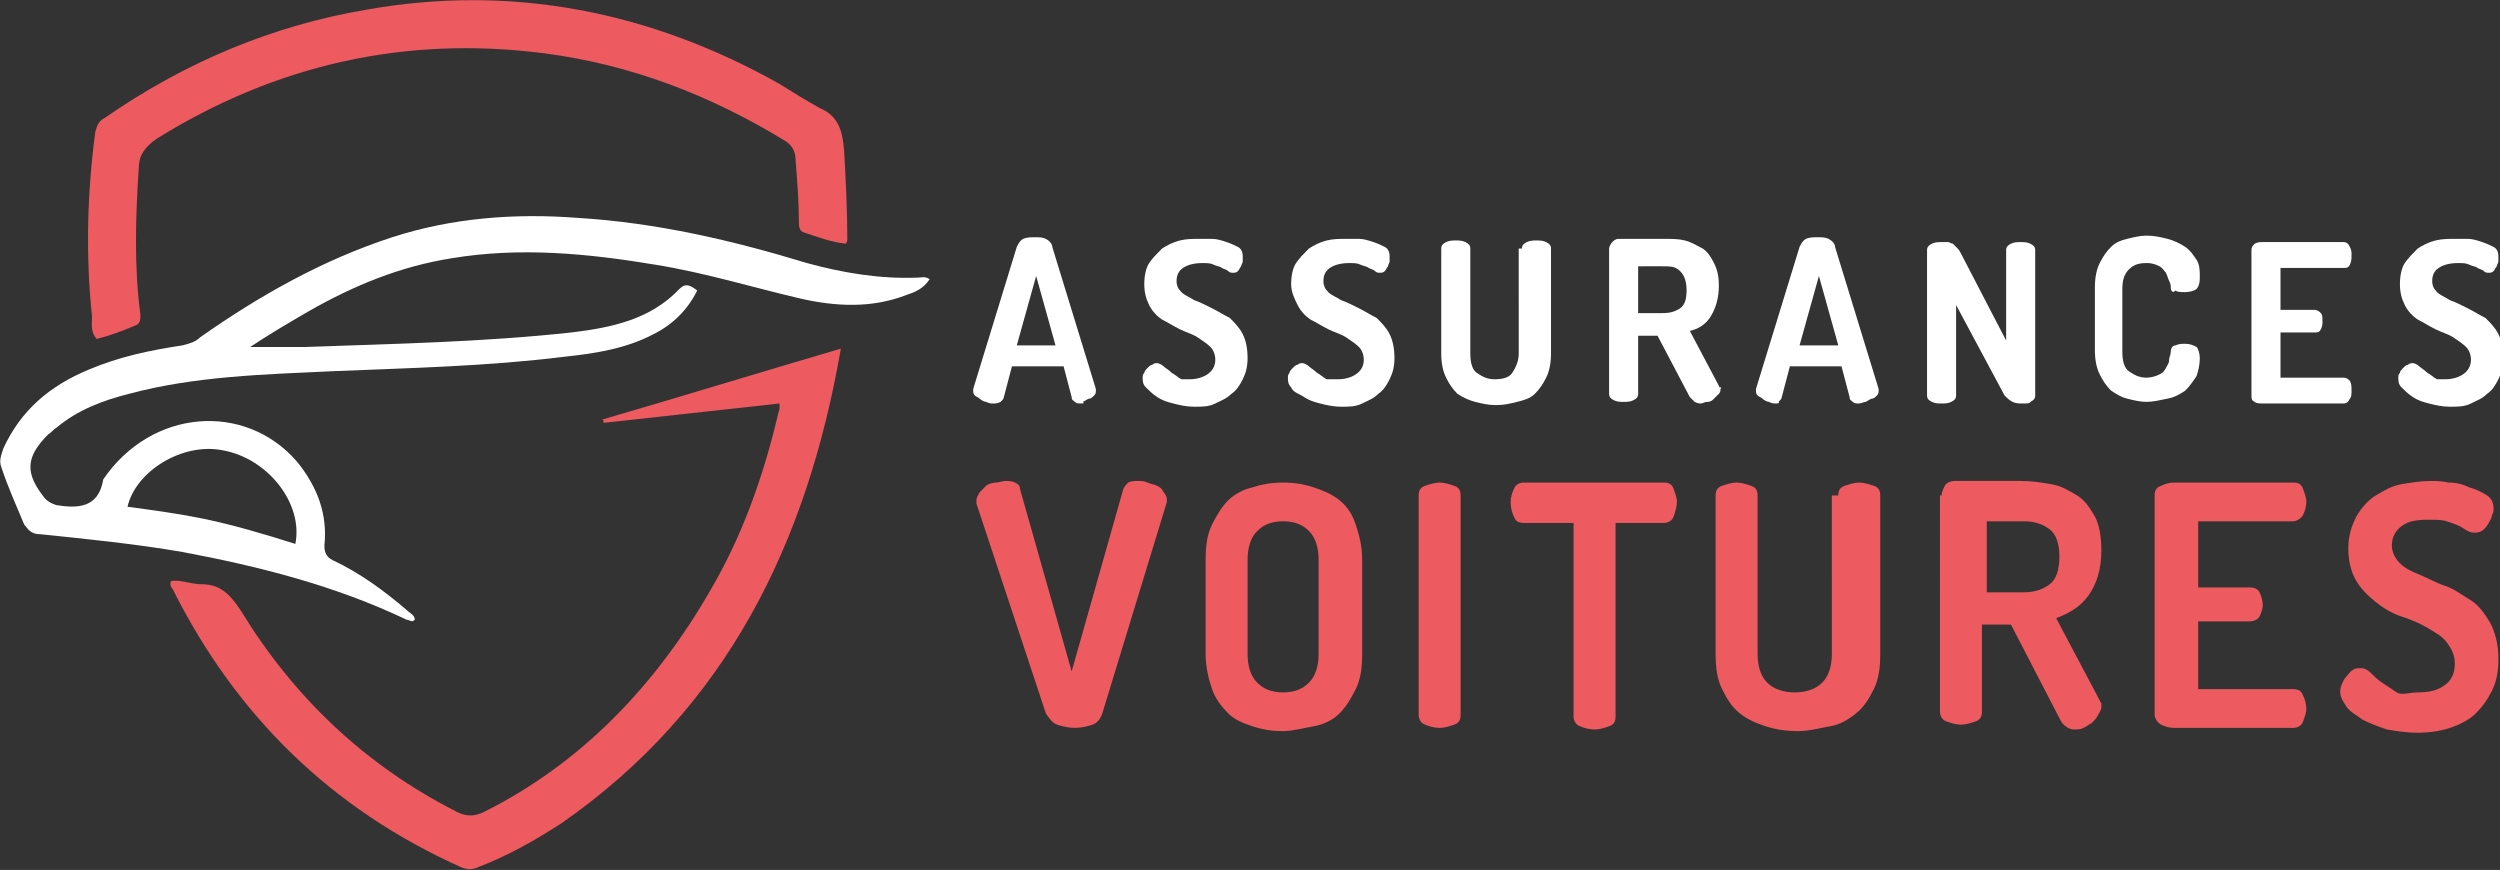
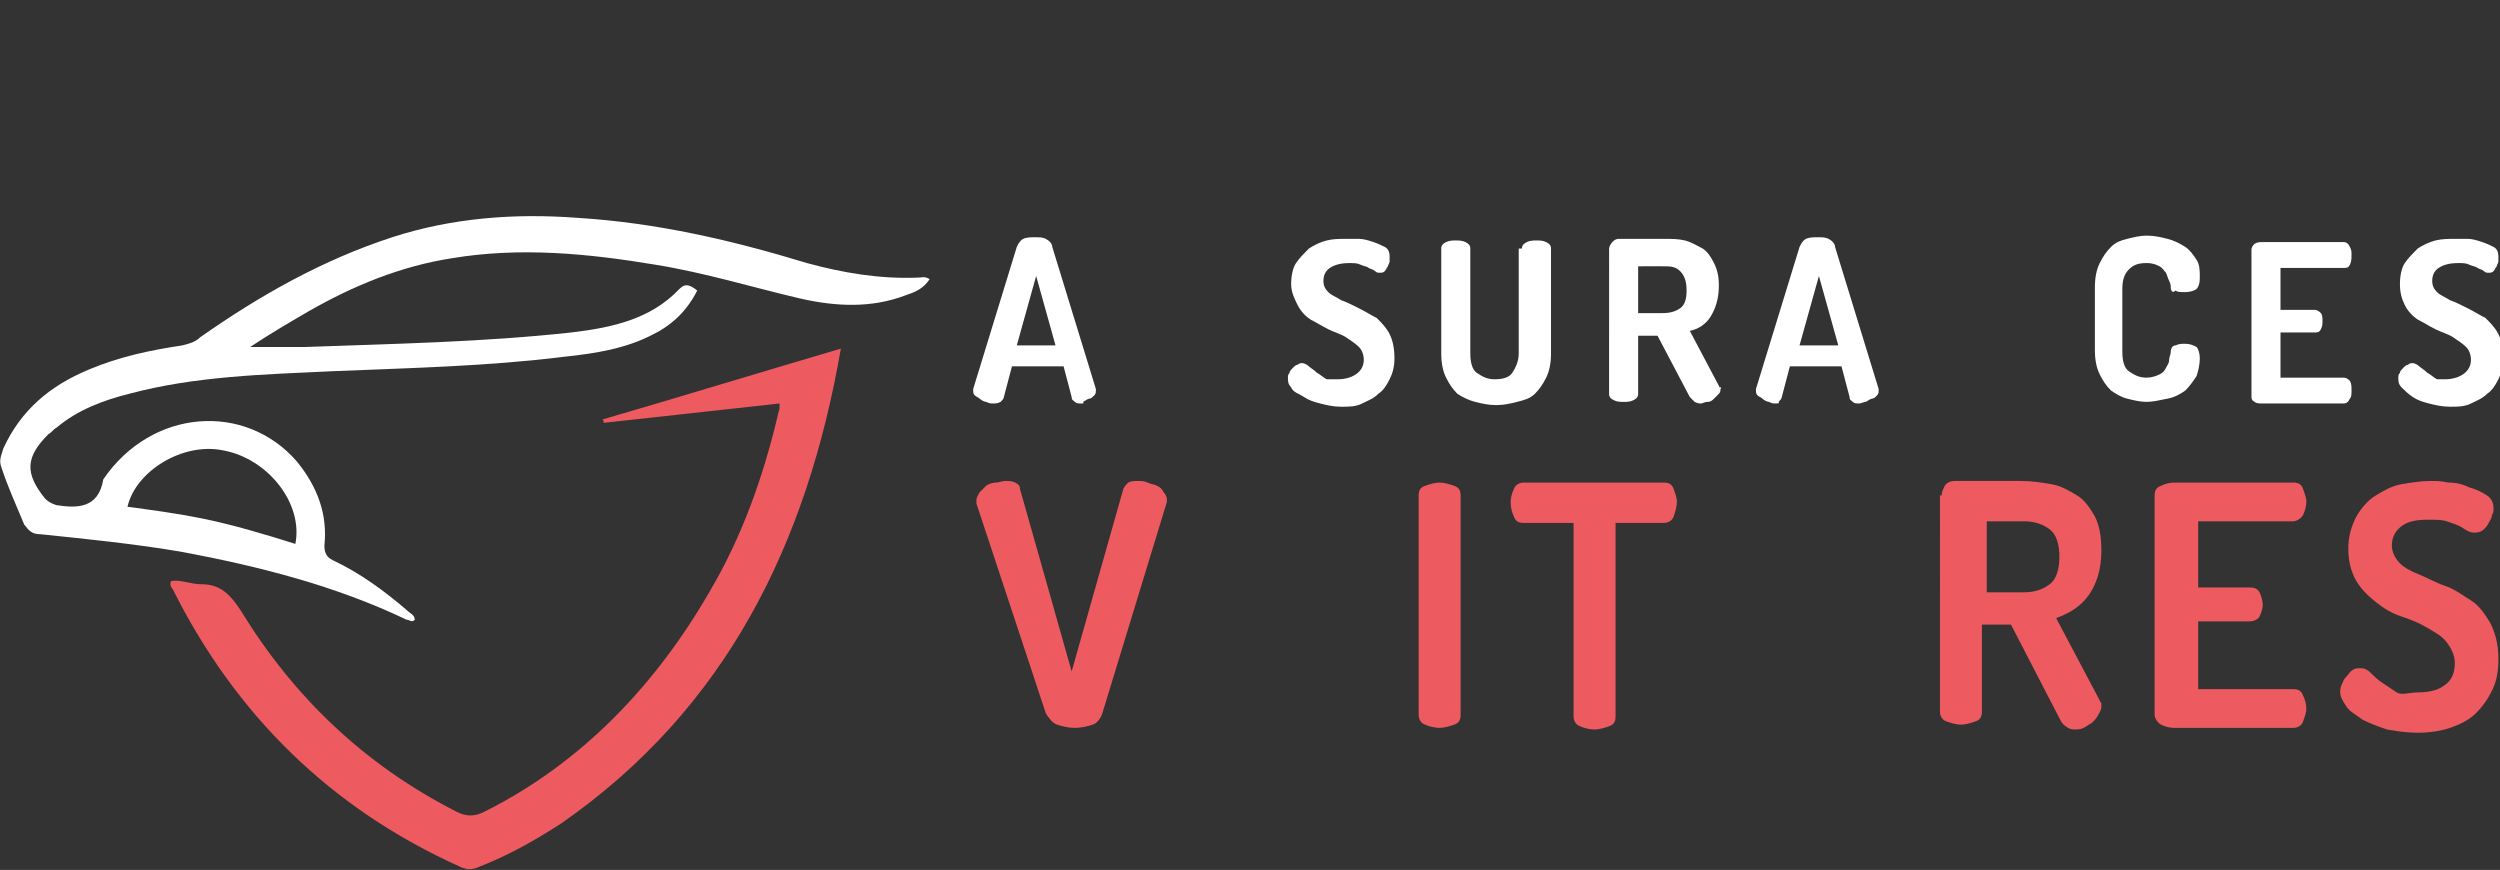
<svg xmlns="http://www.w3.org/2000/svg" version="1.1" id="Layer_1" x="0px" y="0px" width="154.9px" height="53.9px" viewBox="0 0 154.9 53.9" style="enable-background:new 0 0 154.9 53.9;" xml:space="preserve">
  <rect x="0" y="0" width="154.9" height="53.9" fill="#333333" stroke="none" />
  <style type="text/css">
	.st0{fill:#FFFFFF;}
	.st1{fill:#ED5A60;}
</style>
  <g>
    <g>
      <path class="st0" d="M61.5,25c-0.1,0-0.2,0-0.4-0.1c-0.1,0-0.3-0.1-0.4-0.2c-0.1-0.1-0.2-0.1-0.3-0.2c-0.1-0.1-0.1-0.2-0.1-0.3    c0,0,0-0.1,0-0.1l2.7-8.8c0.1-0.2,0.2-0.4,0.4-0.5c0.2-0.1,0.5-0.1,0.7-0.1c0.3,0,0.5,0,0.7,0.1c0.2,0.1,0.4,0.3,0.4,0.5l2.7,8.8    c0,0.1,0,0.1,0,0.1c0,0.1,0,0.2-0.1,0.3s-0.2,0.2-0.3,0.2s-0.2,0.1-0.4,0.2C67.2,25,67.1,25,67,25c-0.2,0-0.3,0-0.4-0.1    c-0.1-0.1-0.2-0.1-0.2-0.3l-0.5-1.9h-3.2l-0.5,1.9c0,0.1-0.1,0.2-0.2,0.3C61.8,25,61.7,25,61.5,25z M65.4,21.4l-1.2-4.3L63,21.4    H65.4z" />
-       <path class="st0" d="M73.7,23.5c0.4,0,0.8-0.1,1.1-0.3c0.3-0.2,0.5-0.5,0.5-0.9c0-0.3-0.1-0.6-0.3-0.8c-0.2-0.2-0.5-0.4-0.8-0.6    c-0.3-0.2-0.7-0.3-1.1-0.5s-0.7-0.4-1.1-0.6c-0.3-0.2-0.6-0.5-0.8-0.9s-0.3-0.8-0.3-1.3c0-0.5,0.1-1,0.3-1.3s0.5-0.6,0.8-0.9    c0.3-0.2,0.7-0.4,1.1-0.5c0.4-0.1,0.8-0.1,1.2-0.1c0.2,0,0.5,0,0.8,0c0.3,0,0.6,0.1,0.9,0.2c0.3,0.1,0.5,0.2,0.7,0.3    c0.2,0.1,0.3,0.3,0.3,0.6c0,0.1,0,0.2,0,0.3c0,0.1-0.1,0.2-0.1,0.3c-0.1,0.1-0.1,0.2-0.2,0.3s-0.2,0.1-0.3,0.1    c-0.1,0-0.2,0-0.3-0.1s-0.2-0.1-0.4-0.2c-0.1-0.1-0.3-0.1-0.5-0.2c-0.2-0.1-0.4-0.1-0.7-0.1c-0.5,0-0.9,0.1-1.2,0.3    c-0.3,0.2-0.4,0.5-0.4,0.8c0,0.3,0.1,0.5,0.3,0.7c0.2,0.2,0.5,0.3,0.8,0.5c0.3,0.1,0.7,0.3,1.1,0.5c0.4,0.2,0.7,0.4,1.1,0.6    c0.3,0.3,0.6,0.6,0.8,1c0.2,0.4,0.3,0.9,0.3,1.5c0,0.5-0.1,0.9-0.3,1.3c-0.2,0.4-0.4,0.7-0.7,0.9c-0.3,0.3-0.6,0.4-1,0.6    s-0.8,0.2-1.3,0.2c-0.5,0-0.9-0.1-1.3-0.2c-0.4-0.1-0.7-0.2-1-0.4s-0.5-0.4-0.7-0.6c-0.2-0.2-0.2-0.4-0.2-0.6c0-0.1,0-0.2,0.1-0.3    c0-0.1,0.1-0.2,0.2-0.3c0.1-0.1,0.2-0.2,0.3-0.2c0.1-0.1,0.2-0.1,0.3-0.1c0.1,0,0.3,0.1,0.4,0.2c0.1,0.1,0.3,0.2,0.5,0.4    c0.2,0.1,0.4,0.3,0.6,0.4C73,23.5,73.3,23.5,73.7,23.5z" />
      <path class="st0" d="M82.9,23.5c0.4,0,0.8-0.1,1.1-0.3c0.3-0.2,0.5-0.5,0.5-0.9c0-0.3-0.1-0.6-0.3-0.8c-0.2-0.2-0.5-0.4-0.8-0.6    c-0.3-0.2-0.7-0.3-1.1-0.5s-0.7-0.4-1.1-0.6c-0.3-0.2-0.6-0.5-0.8-0.9S80,18.1,80,17.6c0-0.5,0.1-1,0.3-1.3s0.5-0.6,0.8-0.9    c0.3-0.2,0.7-0.4,1.1-0.5c0.4-0.1,0.8-0.1,1.2-0.1c0.2,0,0.5,0,0.8,0c0.3,0,0.6,0.1,0.9,0.2c0.3,0.1,0.5,0.2,0.7,0.3    c0.2,0.1,0.3,0.3,0.3,0.6c0,0.1,0,0.2,0,0.3c0,0.1-0.1,0.2-0.1,0.3c-0.1,0.1-0.1,0.2-0.2,0.3s-0.2,0.1-0.3,0.1    c-0.1,0-0.2,0-0.3-0.1s-0.2-0.1-0.4-0.2c-0.1-0.1-0.3-0.1-0.5-0.2c-0.2-0.1-0.4-0.1-0.7-0.1c-0.5,0-0.9,0.1-1.2,0.3    c-0.3,0.2-0.4,0.5-0.4,0.8c0,0.3,0.1,0.5,0.3,0.7c0.2,0.2,0.5,0.3,0.8,0.5c0.3,0.1,0.7,0.3,1.1,0.5c0.4,0.2,0.7,0.4,1.1,0.6    c0.3,0.3,0.6,0.6,0.8,1c0.2,0.4,0.3,0.9,0.3,1.5c0,0.5-0.1,0.9-0.3,1.3c-0.2,0.4-0.4,0.7-0.7,0.9c-0.3,0.3-0.6,0.4-1,0.6    s-0.8,0.2-1.3,0.2c-0.5,0-0.9-0.1-1.3-0.2c-0.4-0.1-0.7-0.2-1-0.4S80.1,24.3,80,24c-0.2-0.2-0.2-0.4-0.2-0.6c0-0.1,0-0.2,0.1-0.3    c0-0.1,0.1-0.2,0.2-0.3c0.1-0.1,0.2-0.2,0.3-0.2c0.1-0.1,0.2-0.1,0.3-0.1c0.1,0,0.3,0.1,0.4,0.2c0.1,0.1,0.3,0.2,0.5,0.4    c0.2,0.1,0.4,0.3,0.6,0.4C82.2,23.5,82.5,23.5,82.9,23.5z" />
      <path class="st0" d="M94.3,15.4c0-0.2,0.1-0.3,0.3-0.4c0.2-0.1,0.4-0.1,0.6-0.1c0.2,0,0.4,0,0.6,0.1c0.2,0.1,0.3,0.2,0.3,0.4v6.5    c0,0.6-0.1,1.1-0.3,1.5c-0.2,0.4-0.4,0.7-0.7,1c-0.3,0.3-0.7,0.4-1.1,0.5c-0.4,0.1-0.8,0.2-1.3,0.2c-0.5,0-0.9-0.1-1.3-0.2    c-0.4-0.1-0.8-0.3-1.1-0.5c-0.3-0.3-0.5-0.6-0.7-1c-0.2-0.4-0.3-0.9-0.3-1.5v-6.5c0-0.2,0.1-0.3,0.3-0.4s0.4-0.1,0.6-0.1    c0.2,0,0.4,0,0.6,0.1c0.2,0.1,0.3,0.2,0.3,0.4v6.5c0,0.5,0.1,1,0.4,1.2s0.6,0.4,1.1,0.4s0.9-0.1,1.1-0.4s0.4-0.7,0.4-1.2V15.4z" />
      <path class="st0" d="M99.7,15.4c0-0.1,0.1-0.3,0.2-0.4c0.1-0.1,0.2-0.2,0.4-0.2h2.8c0.5,0,0.9,0,1.3,0.1s0.7,0.3,1.1,0.5    c0.3,0.2,0.5,0.5,0.7,0.9c0.2,0.4,0.3,0.8,0.3,1.4c0,0.8-0.2,1.4-0.5,1.9c-0.3,0.5-0.8,0.8-1.3,0.9l1.8,3.4c0,0,0,0.1,0.1,0.1    s0,0.1,0,0.1c0,0.1,0,0.2-0.1,0.3c-0.1,0.1-0.2,0.2-0.3,0.3c-0.1,0.1-0.2,0.2-0.4,0.2s-0.3,0.1-0.4,0.1c-0.1,0-0.2,0-0.4-0.1    c-0.1-0.1-0.2-0.2-0.3-0.3l-2-3.8h-1.2v3.6c0,0.2-0.1,0.3-0.3,0.4c-0.2,0.1-0.4,0.1-0.6,0.1c-0.2,0-0.4,0-0.6-0.1    c-0.2-0.1-0.3-0.2-0.3-0.4V15.4z M101.5,16.4v3h1.5c0.5,0,0.8-0.1,1.1-0.3s0.4-0.6,0.4-1.1c0-0.5-0.1-0.9-0.4-1.2    s-0.6-0.3-1.1-0.3H101.5z" />
      <path class="st0" d="M110,25c-0.1,0-0.2,0-0.4-0.1c-0.1,0-0.3-0.1-0.4-0.2c-0.1-0.1-0.2-0.1-0.3-0.2c-0.1-0.1-0.1-0.2-0.1-0.3    c0,0,0-0.1,0-0.1l2.7-8.8c0.1-0.2,0.2-0.4,0.4-0.5c0.2-0.1,0.5-0.1,0.7-0.1c0.3,0,0.5,0,0.7,0.1c0.2,0.1,0.4,0.3,0.4,0.5l2.7,8.8    c0,0.1,0,0.1,0,0.1c0,0.1,0,0.2-0.1,0.3s-0.2,0.2-0.3,0.2s-0.2,0.1-0.4,0.2c-0.1,0-0.3,0.1-0.4,0.1c-0.2,0-0.3,0-0.4-0.1    c-0.1-0.1-0.2-0.1-0.2-0.3l-0.5-1.9h-3.2l-0.5,1.9c0,0.1-0.1,0.2-0.2,0.3C110.3,25,110.1,25,110,25z M113.9,21.4l-1.2-4.3    l-1.2,4.3H113.9z" />
-       <path class="st0" d="M125.3,25c-0.2,0-0.4,0-0.6-0.1c-0.2-0.1-0.3-0.2-0.5-0.4l-3-5.6v5.6c0,0.2-0.1,0.3-0.3,0.4    c-0.2,0.1-0.4,0.1-0.6,0.1c-0.2,0-0.4,0-0.6-0.1c-0.2-0.1-0.3-0.2-0.3-0.4v-9c0-0.2,0.1-0.3,0.3-0.4s0.4-0.1,0.6-0.1    c0.2,0,0.3,0,0.4,0s0.2,0.1,0.3,0.1c0.1,0.1,0.2,0.2,0.3,0.3s0.2,0.3,0.3,0.5l2.7,5.2v-5.6c0-0.2,0.1-0.3,0.3-0.4    c0.2-0.1,0.4-0.1,0.6-0.1c0.2,0,0.4,0,0.6,0.1c0.2,0.1,0.3,0.2,0.3,0.4v9c0,0.2-0.1,0.3-0.3,0.4C125.8,25,125.6,25,125.3,25z" />
      <path class="st0" d="M134.5,17.8c0-0.1,0-0.2-0.1-0.4s-0.1-0.3-0.2-0.5c-0.1-0.1-0.2-0.3-0.4-0.4c-0.2-0.1-0.4-0.2-0.8-0.2    c-0.5,0-0.8,0.1-1.1,0.4s-0.4,0.7-0.4,1.2v3.9c0,0.5,0.1,1,0.4,1.2s0.6,0.4,1.1,0.4c0.3,0,0.6-0.1,0.8-0.2    c0.2-0.1,0.3-0.2,0.4-0.4s0.2-0.3,0.2-0.5c0-0.2,0.1-0.3,0.1-0.5c0-0.2,0.1-0.4,0.3-0.4c0.2-0.1,0.4-0.1,0.6-0.1    c0.3,0,0.5,0.1,0.7,0.2c0.1,0.1,0.2,0.4,0.2,0.7c0,0.4-0.1,0.8-0.2,1.1c-0.2,0.3-0.4,0.6-0.7,0.9c-0.3,0.2-0.6,0.4-1.1,0.5    s-0.9,0.2-1.3,0.2c-0.4,0-0.8-0.1-1.2-0.2c-0.4-0.1-0.7-0.3-1-0.5c-0.3-0.3-0.5-0.6-0.7-1c-0.2-0.4-0.3-0.9-0.3-1.5v-3.9    c0-0.6,0.1-1.1,0.3-1.5c0.2-0.4,0.4-0.7,0.7-1c0.3-0.3,0.6-0.4,1-0.5c0.4-0.1,0.8-0.2,1.2-0.2c0.5,0,0.9,0.1,1.3,0.2    c0.4,0.1,0.8,0.3,1.1,0.5c0.3,0.2,0.5,0.5,0.7,0.8c0.2,0.3,0.2,0.7,0.2,1.1c0,0.4-0.1,0.6-0.2,0.7c-0.1,0.1-0.4,0.2-0.7,0.2    c-0.3,0-0.5,0-0.6-0.1C134.6,18.2,134.5,18,134.5,17.8z" />
      <path class="st0" d="M141.3,19.2h2.1c0.2,0,0.3,0.1,0.4,0.2c0.1,0.1,0.1,0.3,0.1,0.5c0,0.2,0,0.3-0.1,0.5    c-0.1,0.2-0.2,0.2-0.4,0.2h-2.1v2.8h3.9c0.2,0,0.3,0.1,0.4,0.2c0.1,0.2,0.1,0.3,0.1,0.6c0,0.2,0,0.4-0.1,0.5    c-0.1,0.2-0.2,0.3-0.4,0.3h-5c-0.2,0-0.4,0-0.5-0.1c-0.2-0.1-0.2-0.2-0.2-0.4v-9c0-0.2,0.1-0.3,0.2-0.4c0.2-0.1,0.3-0.1,0.5-0.1h5    c0.2,0,0.3,0.1,0.4,0.3c0.1,0.2,0.1,0.3,0.1,0.5c0,0.2,0,0.4-0.1,0.6c-0.1,0.2-0.2,0.2-0.4,0.2h-3.9V19.2z" />
      <path class="st0" d="M151.5,23.5c0.4,0,0.8-0.1,1.1-0.3c0.3-0.2,0.5-0.5,0.5-0.9c0-0.3-0.1-0.6-0.3-0.8c-0.2-0.2-0.5-0.4-0.8-0.6    c-0.3-0.2-0.7-0.3-1.1-0.5s-0.7-0.4-1.1-0.6c-0.3-0.2-0.6-0.5-0.8-0.9s-0.3-0.8-0.3-1.3c0-0.5,0.1-1,0.3-1.3s0.5-0.6,0.8-0.9    c0.3-0.2,0.7-0.4,1.1-0.5c0.4-0.1,0.8-0.1,1.2-0.1c0.2,0,0.5,0,0.8,0c0.3,0,0.6,0.1,0.9,0.2c0.3,0.1,0.5,0.2,0.7,0.3    c0.2,0.1,0.3,0.3,0.3,0.6c0,0.1,0,0.2,0,0.3c0,0.1-0.1,0.2-0.1,0.3c-0.1,0.1-0.1,0.2-0.2,0.3s-0.2,0.1-0.3,0.1    c-0.1,0-0.2,0-0.3-0.1s-0.2-0.1-0.4-0.2c-0.1-0.1-0.3-0.1-0.5-0.2c-0.2-0.1-0.4-0.1-0.7-0.1c-0.5,0-0.9,0.1-1.2,0.3    c-0.3,0.2-0.4,0.5-0.4,0.8c0,0.3,0.1,0.5,0.3,0.7c0.2,0.2,0.5,0.3,0.8,0.5c0.3,0.1,0.7,0.3,1.1,0.5c0.4,0.2,0.7,0.4,1.1,0.6    c0.3,0.3,0.6,0.6,0.8,1c0.2,0.4,0.3,0.9,0.3,1.5c0,0.5-0.1,0.9-0.3,1.3c-0.2,0.4-0.4,0.7-0.7,0.9c-0.3,0.3-0.6,0.4-1,0.6    s-0.8,0.2-1.3,0.2c-0.5,0-0.9-0.1-1.3-0.2c-0.4-0.1-0.7-0.2-1-0.4s-0.5-0.4-0.7-0.6c-0.2-0.2-0.2-0.4-0.2-0.6c0-0.1,0-0.2,0.1-0.3    c0-0.1,0.1-0.2,0.2-0.3c0.1-0.1,0.2-0.2,0.3-0.2c0.1-0.1,0.2-0.1,0.3-0.1c0.1,0,0.3,0.1,0.4,0.2c0.1,0.1,0.3,0.2,0.5,0.4    c0.2,0.1,0.4,0.3,0.6,0.4C150.8,23.5,151.1,23.5,151.5,23.5z" />
      <path class="st1" d="M60.5,31.2c0-0.1,0-0.2,0-0.2c0-0.2,0.1-0.3,0.2-0.5c0.1-0.1,0.3-0.3,0.4-0.4s0.4-0.2,0.6-0.2    s0.4-0.1,0.6-0.1c0.2,0,0.4,0,0.6,0.1c0.2,0.1,0.3,0.2,0.3,0.4l3.2,11.3l3.2-11.3c0.1-0.2,0.2-0.3,0.3-0.4    c0.2-0.1,0.4-0.1,0.6-0.1c0.2,0,0.4,0,0.6,0.1c0.2,0.1,0.4,0.1,0.6,0.2c0.2,0.1,0.3,0.2,0.4,0.4c0.1,0.1,0.2,0.3,0.2,0.4    c0,0,0,0.1,0,0.2l-4,13.1c-0.1,0.3-0.3,0.6-0.6,0.7c-0.3,0.1-0.7,0.2-1.1,0.2s-0.8-0.1-1.1-0.2c-0.3-0.1-0.5-0.4-0.7-0.7    L60.5,31.2z" />
-       <path class="st1" d="M79.5,45.3c-0.7,0-1.3-0.1-1.9-0.3c-0.6-0.2-1.1-0.4-1.5-0.8c-0.4-0.4-0.8-0.9-1-1.5s-0.4-1.3-0.4-2.2v-5.8    c0-0.9,0.1-1.6,0.4-2.2s0.6-1.1,1-1.5c0.4-0.4,1-0.7,1.5-0.8c0.6-0.2,1.2-0.3,1.9-0.3c0.7,0,1.3,0.1,1.9,0.3    c0.6,0.2,1.1,0.4,1.6,0.8s0.8,0.9,1,1.5s0.4,1.3,0.4,2.2v5.8c0,0.9-0.1,1.6-0.4,2.2s-0.6,1.1-1,1.5c-0.4,0.4-1,0.7-1.6,0.8    S80.1,45.3,79.5,45.3z M81.7,34.7c0-0.8-0.2-1.4-0.6-1.8s-0.9-0.6-1.6-0.6c-0.7,0-1.2,0.2-1.6,0.6c-0.4,0.4-0.6,1-0.6,1.8v5.8    c0,0.8,0.2,1.4,0.6,1.8c0.4,0.4,0.9,0.6,1.6,0.6c0.7,0,1.2-0.2,1.6-0.6s0.6-1,0.6-1.8V34.7z" />
      <path class="st1" d="M87.9,30.7c0-0.3,0.1-0.5,0.4-0.6c0.3-0.1,0.6-0.2,0.9-0.2c0.3,0,0.6,0.1,0.9,0.2c0.3,0.1,0.4,0.3,0.4,0.6    v13.6c0,0.3-0.1,0.5-0.4,0.6c-0.3,0.1-0.6,0.2-0.9,0.2c-0.3,0-0.7-0.1-0.9-0.2c-0.3-0.1-0.4-0.4-0.4-0.6V30.7z" />
      <path class="st1" d="M103.1,29.9c0.3,0,0.5,0.1,0.6,0.4s0.2,0.5,0.2,0.8c0,0.3-0.1,0.6-0.2,0.9c-0.1,0.3-0.4,0.4-0.6,0.4h-3v12    c0,0.3-0.1,0.5-0.4,0.6c-0.3,0.1-0.6,0.2-0.9,0.2c-0.3,0-0.7-0.1-0.9-0.2c-0.3-0.1-0.4-0.4-0.4-0.6v-12h-3.1    c-0.3,0-0.5-0.1-0.6-0.4c-0.1-0.2-0.2-0.5-0.2-0.9c0-0.3,0.1-0.6,0.2-0.8c0.1-0.3,0.4-0.4,0.6-0.4H103.1z" />
-       <path class="st1" d="M113.9,30.7c0-0.3,0.1-0.5,0.4-0.6c0.3-0.1,0.6-0.2,0.9-0.2c0.3,0,0.6,0.1,0.9,0.2c0.3,0.1,0.4,0.3,0.4,0.6    v9.8c0,0.9-0.1,1.6-0.4,2.2c-0.3,0.6-0.6,1.1-1.1,1.5c-0.5,0.4-1,0.7-1.6,0.8s-1.3,0.3-2,0.3c-0.7,0-1.4-0.1-2-0.3    s-1.1-0.4-1.6-0.8c-0.5-0.4-0.8-0.9-1.1-1.5c-0.3-0.6-0.4-1.3-0.4-2.2v-9.8c0-0.3,0.1-0.5,0.4-0.6c0.3-0.1,0.6-0.2,0.9-0.2    c0.3,0,0.6,0.1,0.9,0.2c0.3,0.1,0.4,0.3,0.4,0.6v9.8c0,0.8,0.2,1.4,0.6,1.8c0.4,0.4,1,0.6,1.7,0.6s1.3-0.2,1.7-0.6    c0.4-0.4,0.6-1,0.6-1.8V30.7z" />
      <path class="st1" d="M120.3,30.7c0-0.2,0.1-0.4,0.2-0.6s0.4-0.3,0.6-0.3h4.1c0.7,0,1.3,0.1,1.9,0.2c0.6,0.1,1.1,0.4,1.6,0.7    s0.8,0.8,1.1,1.3c0.3,0.6,0.4,1.3,0.4,2.1c0,1.2-0.3,2.1-0.8,2.8s-1.2,1.1-2,1.4l2.7,5.1c0,0.1,0.1,0.1,0.1,0.2c0,0.1,0,0.1,0,0.2    c0,0.2-0.1,0.3-0.2,0.5s-0.2,0.3-0.4,0.5c-0.2,0.1-0.3,0.2-0.5,0.3c-0.2,0.1-0.4,0.1-0.6,0.1s-0.4-0.1-0.5-0.2    c-0.2-0.1-0.3-0.3-0.4-0.5l-3-5.8h-1.8v5.4c0,0.3-0.1,0.5-0.4,0.6c-0.3,0.1-0.6,0.2-0.9,0.2c-0.3,0-0.6-0.1-0.9-0.2    c-0.3-0.1-0.4-0.4-0.4-0.6V30.7z M123.1,32.3v4.4h2.3c0.7,0,1.2-0.2,1.6-0.5s0.6-0.9,0.6-1.7s-0.2-1.4-0.6-1.7s-0.9-0.5-1.6-0.5    H123.1z" />
      <path class="st1" d="M136.2,36.4h3.2c0.3,0,0.5,0.1,0.6,0.3c0.1,0.2,0.2,0.5,0.2,0.8c0,0.2-0.1,0.5-0.2,0.7    c-0.1,0.2-0.4,0.3-0.6,0.3h-3.2v4.2h5.9c0.3,0,0.5,0.1,0.6,0.4c0.1,0.2,0.2,0.5,0.2,0.8c0,0.3-0.1,0.5-0.2,0.8    c-0.1,0.3-0.4,0.4-0.6,0.4h-7.4c-0.3,0-0.6-0.1-0.8-0.2c-0.2-0.1-0.4-0.4-0.4-0.6V30.7c0-0.3,0.1-0.5,0.4-0.6    c0.2-0.1,0.5-0.2,0.8-0.2h7.4c0.3,0,0.5,0.1,0.6,0.4c0.1,0.3,0.2,0.5,0.2,0.8c0,0.3-0.1,0.6-0.2,0.8c-0.1,0.2-0.4,0.4-0.6,0.4    h-5.9V36.4z" />
      <path class="st1" d="M149.8,42.9c0.6,0,1.2-0.1,1.6-0.4c0.5-0.3,0.7-0.8,0.7-1.4c0-0.5-0.2-0.9-0.5-1.3s-0.7-0.6-1.2-0.9    c-0.5-0.3-1-0.5-1.6-0.7s-1.1-0.5-1.6-0.9c-0.5-0.4-0.9-0.8-1.2-1.3s-0.5-1.2-0.5-2c0-0.8,0.2-1.4,0.5-2c0.3-0.5,0.7-1,1.2-1.3    c0.5-0.3,1-0.6,1.6-0.7c0.6-0.1,1.2-0.2,1.8-0.2c0.3,0,0.7,0,1.1,0.1c0.5,0,0.9,0.1,1.3,0.3c0.4,0.1,0.8,0.3,1.1,0.5    c0.3,0.2,0.4,0.5,0.4,0.8c0,0.1,0,0.3-0.1,0.4c0,0.2-0.1,0.3-0.2,0.5s-0.2,0.3-0.3,0.4c-0.1,0.1-0.3,0.2-0.5,0.2    c-0.2,0-0.3,0-0.5-0.1c-0.2-0.1-0.3-0.2-0.5-0.3c-0.2-0.1-0.5-0.2-0.8-0.3c-0.3-0.1-0.7-0.1-1.1-0.1c-0.8,0-1.3,0.1-1.7,0.4    c-0.4,0.3-0.6,0.7-0.6,1.2c0,0.4,0.2,0.8,0.5,1.1c0.3,0.3,0.7,0.5,1.2,0.7c0.5,0.2,1,0.5,1.6,0.7c0.6,0.2,1.1,0.6,1.6,0.9    s0.9,0.9,1.2,1.4c0.3,0.6,0.5,1.3,0.5,2.2c0,0.8-0.1,1.4-0.4,2c-0.3,0.6-0.6,1-1,1.4c-0.4,0.4-1,0.7-1.6,0.9    c-0.6,0.2-1.3,0.3-2,0.3c-0.7,0-1.3-0.1-1.9-0.2c-0.6-0.2-1.1-0.4-1.5-0.6c-0.4-0.3-0.8-0.5-1-0.8c-0.2-0.3-0.4-0.6-0.4-0.9    c0-0.1,0-0.3,0.1-0.5c0.1-0.2,0.1-0.3,0.3-0.5c0.1-0.1,0.2-0.3,0.4-0.4c0.1-0.1,0.3-0.1,0.5-0.1c0.2,0,0.4,0.1,0.6,0.3    c0.2,0.2,0.4,0.4,0.7,0.6c0.3,0.2,0.6,0.4,0.9,0.6S149.3,42.9,149.8,42.9z" />
    </g>
  </g>
  <g>
    <path class="st0" d="M18.4,28.6c1.3,1.6,1.9,3.3,1.7,5.2c0,0.4,0.1,0.7,0.5,0.9c1.7,0.8,3.2,1.9,4.6,3.1c0.2,0.2,0.5,0.3,0.5,0.6   c-0.2,0.2-0.3,0-0.5,0c-4.4-2.1-9.1-3.3-13.9-4.2c-2.9-0.5-5.9-0.8-8.8-1.1c-0.5,0-0.7-0.2-1-0.6C1,31.3,0.5,30.2,0.1,29   c-0.2-0.5,0-0.8,0.1-1.2c1.1-2.4,2.9-3.9,5.3-4.9c1.9-0.8,3.8-1.2,5.8-1.5c0.4-0.1,0.8-0.2,1.1-0.5c3.7-2.6,7.6-4.8,11.9-6.2   c3.7-1.2,7.6-1.5,11.5-1.2c4.9,0.3,9.6,1.4,14.2,2.8c2.2,0.6,4.5,1,6.9,0.9c0.2,0,0.4-0.1,0.7,0.1c-0.4,0.6-0.9,0.8-1.5,1   c-2.1,0.8-4.3,0.7-6.5,0.2c-3-0.7-5.9-1.6-9-2.1c-4.2-0.7-8.4-1.1-12.6-0.4c-3.2,0.5-6.1,1.7-8.9,3.3c-1.2,0.7-2.4,1.4-3.6,2.2   c1.2,0,2.3,0,3.4,0c5.5-0.2,11-0.3,16.5-0.9c2.5-0.3,4.9-0.8,6.7-2.7c0.4-0.4,0.7-0.2,1.1,0.1c-0.6,1.2-1.5,2.1-2.7,2.7   c-1.7,0.9-3.6,1.2-5.5,1.4c-4.8,0.6-9.6,0.7-14.4,0.9c-4.2,0.2-8.5,0.3-12.6,1.4c-1.6,0.4-3.2,1-4.5,2.1c-0.2,0.1-0.3,0.3-0.5,0.4   c-1.4,1.4-1.5,2.4-0.2,4c0.2,0.2,0.4,0.3,0.7,0.4c1.3,0.2,2.6,0.2,2.9-1.6C9.4,25.3,15.2,24.9,18.4,28.6 M12.4,32.1   c2,0.4,4,1,5.9,1.6c0.5-2.5-1.7-5.3-4.5-5.8c-2.5-0.5-5.4,1.3-5.9,3.5C9.4,31.6,10.9,31.8,12.4,32.1z" />
    <path class="st1" d="M34.8,51c-1.7,1.1-3.3,2-5.1,2.7c-0.4,0.2-0.8,0.2-1.2,0c-8-3.6-13.9-9.4-17.8-17.2c-0.1-0.1-0.2-0.3-0.1-0.5   c0.6-0.1,1.2,0.2,1.9,0.2c1.2,0,1.8,0.7,2.4,1.6c3.3,5.4,7.7,9.6,13.4,12.5c0.6,0.3,1.1,0.3,1.7,0C36,47.3,40.6,42.5,44,36.6   c2-3.4,3.3-7.1,4.2-10.9c0-0.1,0.1-0.3,0.1-0.4c0-0.1,0-0.1,0-0.3c-3.6,0.4-7.3,0.8-10.9,1.2c0-0.1,0-0.2-0.1-0.2   c4.8-1.4,9.7-2.9,14.8-4.4C50,33.7,45,43.9,34.8,51z" />
-     <path class="st1" d="M50.8,6.7c1.2,0.5,1.4,1.5,1.5,2.6c0.1,1.8,0.2,3.7,0.2,5.5c0,0.1,0,0.2-0.1,0.3c-0.9-0.1-1.7-0.4-2.6-0.7   c-0.3-0.1-0.3-0.4-0.3-0.7c0-1.2-0.1-2.4-0.2-3.7c0-0.6-0.2-1-0.7-1.3C44,5.9,39.1,4,33.7,3.3C25.1,2.2,17.1,4,9.7,8.6   c-0.7,0.5-1.1,1-1.1,1.8c-0.2,3-0.3,6.1,0.1,9.1c0,0.3,0,0.6-0.4,0.7C7.6,20.5,6.8,20.8,6,21c-0.4-0.4-0.3-0.9-0.3-1.4   C5.3,15.8,5.4,12,5.9,8.2c0.1-0.4,0.2-0.7,0.6-0.9c4.9-3.4,10.3-5.7,16.2-6.7C31.7-1,40.3,0.7,48.3,5.2C49.1,5.7,49.9,6.2,50.8,6.7   z" />
  </g>
</svg>